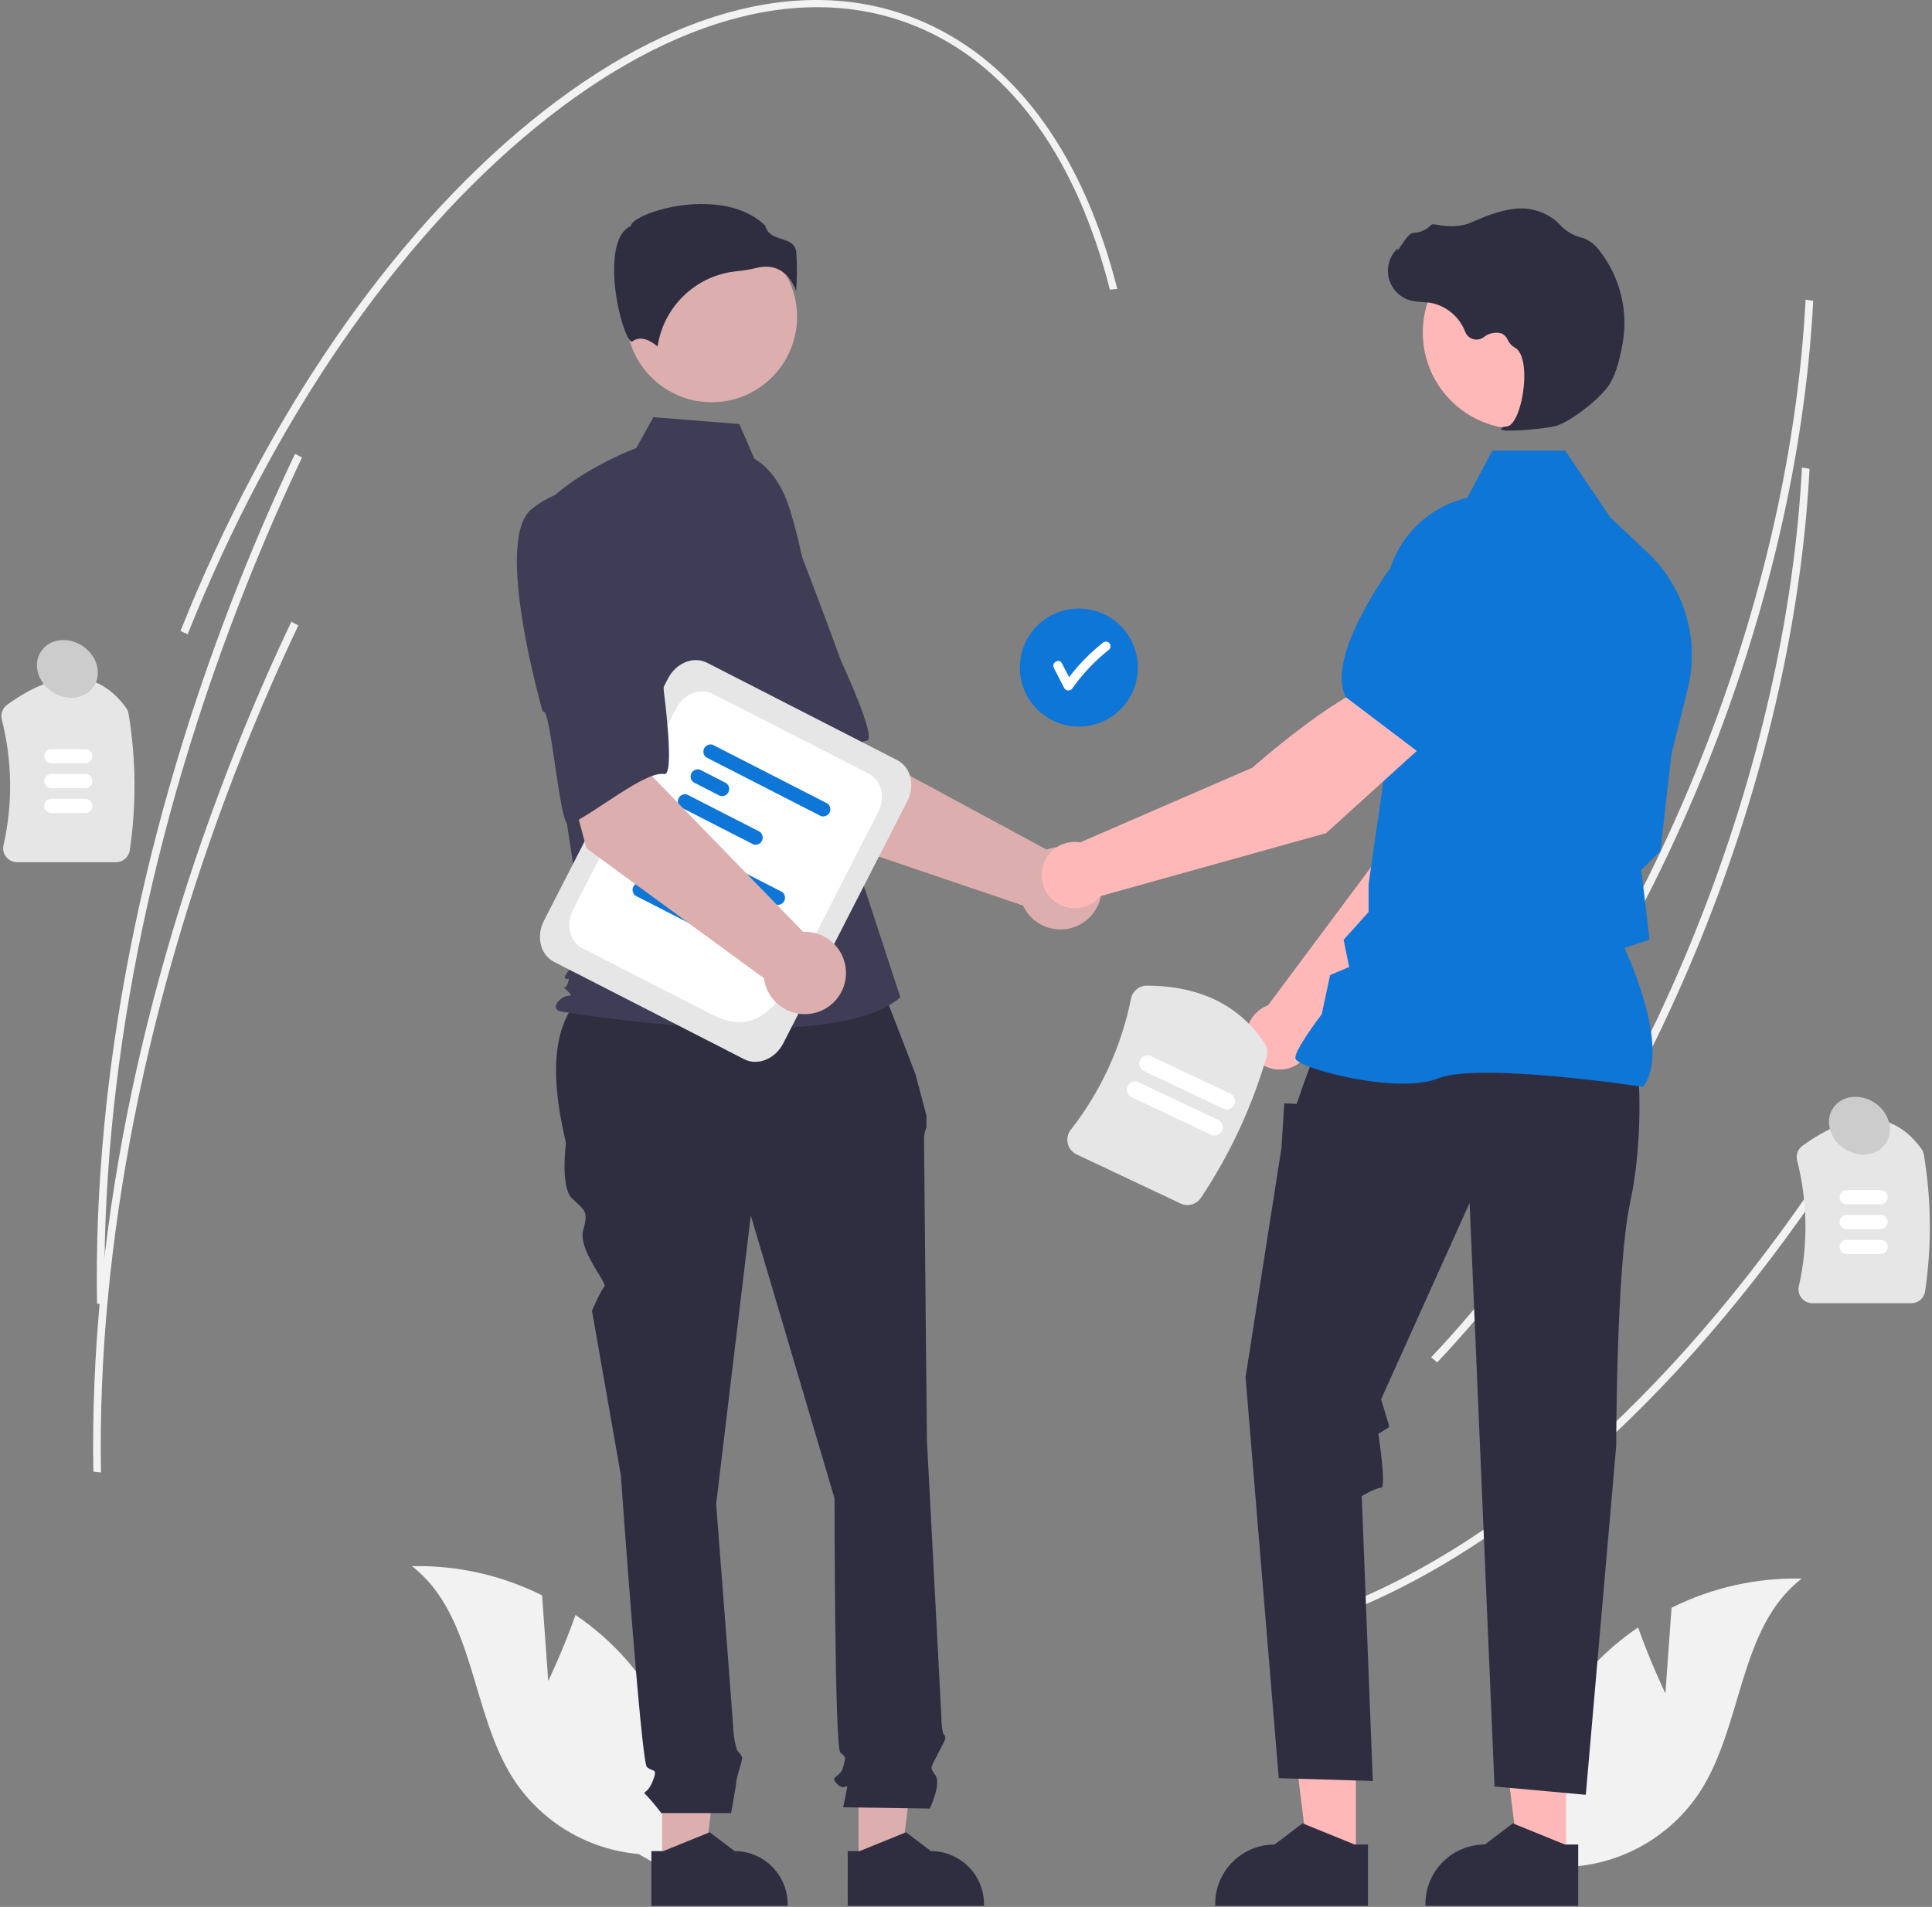
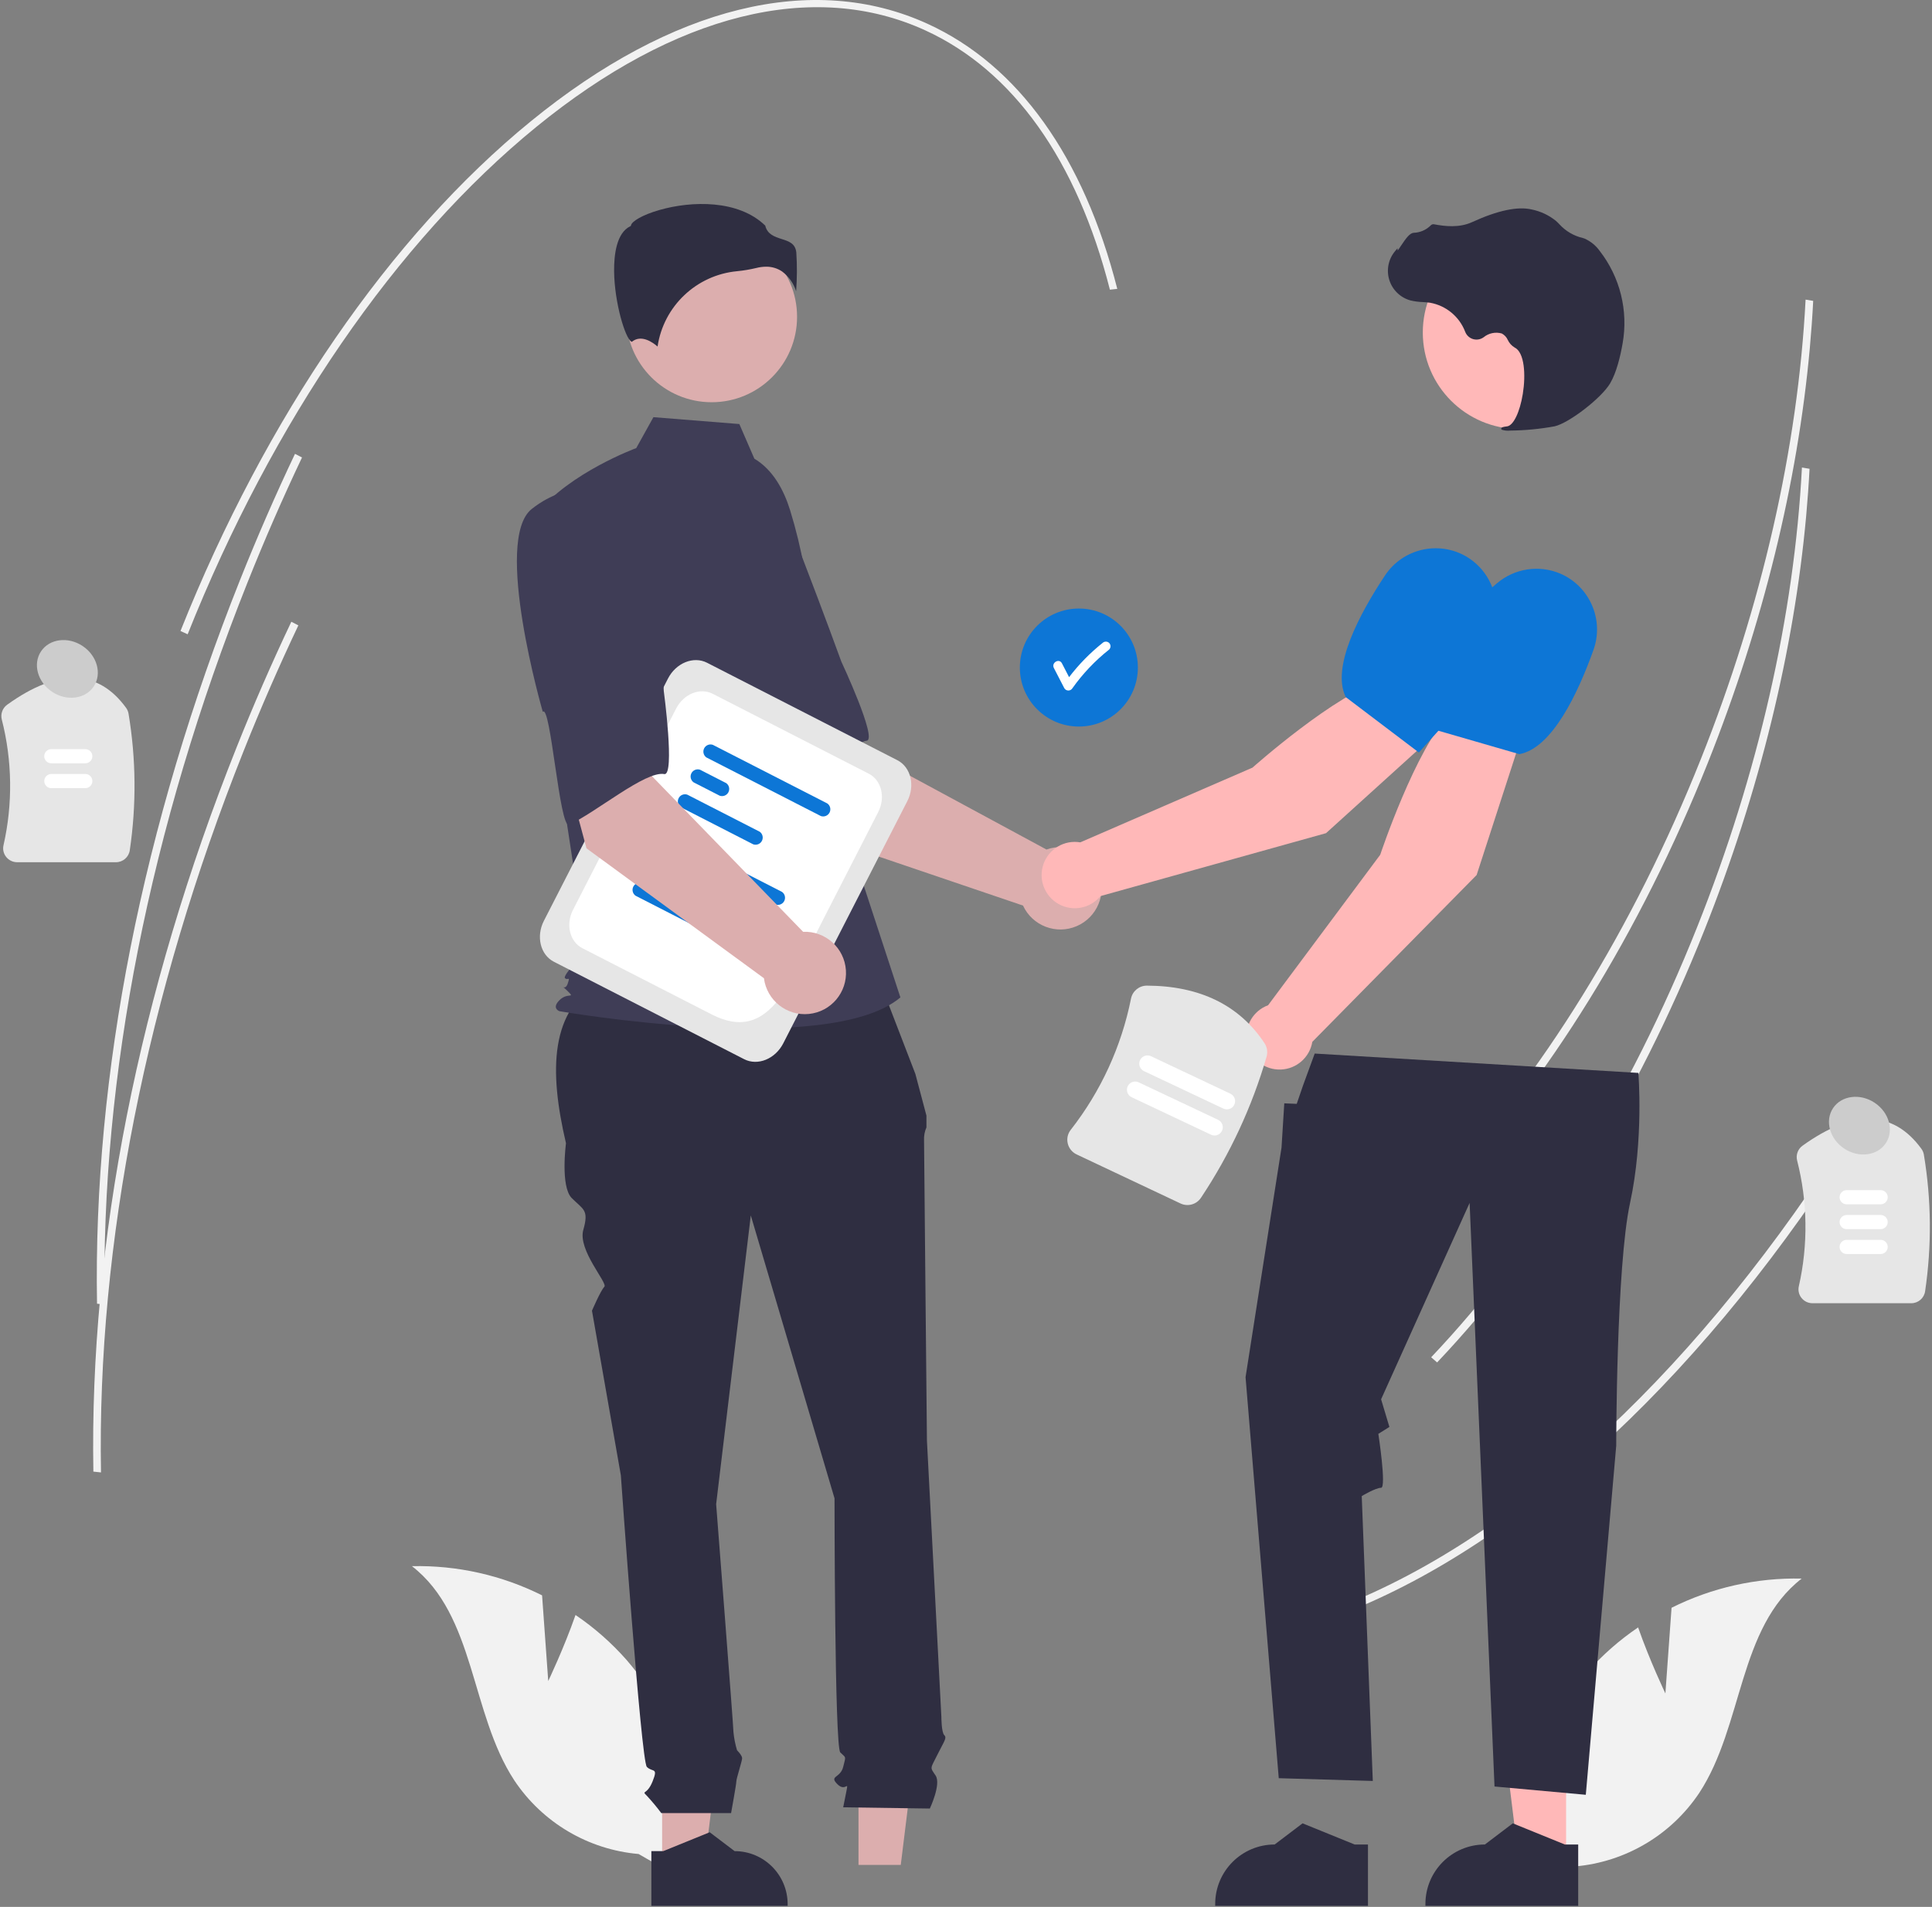
<svg xmlns="http://www.w3.org/2000/svg" width="622px" height="614px" viewBox="0 0 622 614" version="1.1">
  <rect x="0" y="0" width="622" height="614" fill="#808080" stroke="none" />
  <title>2</title>
  <g id="Page-1" stroke="none" stroke-width="1" fill="none" fill-rule="evenodd">
    <g id="2" transform="translate(0.439, 0)" fill-rule="nonzero">
      <path d="M582.226,112.083 C578.285,155.507 567.057,201.294 549.449,245.473 C527.673,300.106 497.923,348.226 463.412,384.632 L461.497,382.962 C495.84,346.732 525.456,298.823 547.14,244.416 C566.738,195.25 578.394,144.085 580.865,96.475 L583.312,96.884 C583.052,101.913 582.69,106.979 582.226,112.083 Z" id="Path" fill="#F2F2F2" />
      <path d="M597.923,364.278 C549.45,441.394 490.643,496.494 432.333,519.426 L431.153,517.263 C489.06,494.489 547.523,439.672 595.774,362.908 L597.923,364.278 Z" id="Path" fill="#F2F2F2" />
      <path d="M581.05,166.147 C577.109,209.57 565.881,255.358 548.272,299.537 C526.497,354.17 496.746,402.29 462.236,438.696 L460.32,437.026 C494.664,400.795 524.279,352.887 545.964,298.48 C565.561,249.314 577.218,198.148 579.688,150.538 L582.135,150.948 C581.876,155.976 581.514,161.043 581.05,166.147 Z" id="Path" fill="#F2F2F2" />
      <path d="M36.887,277.628 L5.083,277.628 C3.706,277.631 2.404,277.003 1.548,275.925 C0.703,274.874 0.385,273.494 0.685,272.18 C3.714,258.814 3.524,244.921 0.13,231.643 C-0.309,229.855 0.384,227.979 1.88,226.905 C18.233,215.143 31.112,215.485 40.159,227.921 C40.567,228.488 40.838,229.142 40.951,229.831 C43.368,244.363 43.502,259.183 41.347,273.756 C41.037,275.98 39.132,277.634 36.887,277.628 L36.887,277.628 Z" id="Path" fill="#E6E6E6" />
      <path d="M27.027,245.779 L16.086,245.779 C14.826,245.779 13.805,244.758 13.805,243.498 C13.805,242.238 14.826,241.217 16.086,241.217 L27.027,241.217 C28.285,241.219 29.303,242.24 29.303,243.498 C29.303,244.756 28.285,245.776 27.027,245.779 Z" id="Path" fill="#FFFFFF" />
      <path d="M27.027,253.779 L16.086,253.779 C14.826,253.779 13.805,252.758 13.805,251.498 C13.805,250.238 14.826,249.217 16.086,249.217 L27.027,249.217 C28.285,249.219 29.303,250.24 29.303,251.498 C29.303,252.756 28.285,253.776 27.027,253.779 Z" id="Path" fill="#FFFFFF" />
-       <path d="M27.027,261.779 L16.086,261.779 C14.826,261.779 13.805,260.758 13.805,259.498 C13.805,258.238 14.826,257.217 16.086,257.217 L27.027,257.217 C28.285,257.219 29.303,258.24 29.303,259.498 C29.303,260.756 28.285,261.776 27.027,261.779 Z" id="Path" fill="#FFFFFF" />
      <path d="M614.887,419.628 L583.083,419.628 C581.706,419.631 580.404,419.003 579.548,417.925 C578.703,416.874 578.385,415.494 578.685,414.18 C581.714,400.814 581.524,386.921 578.13,373.643 C577.691,371.855 578.384,369.979 579.88,368.905 C596.233,357.143 609.112,357.485 618.159,369.921 C618.567,370.488 618.838,371.142 618.951,371.831 C621.368,386.363 621.502,401.183 619.347,415.756 C619.037,417.98 617.132,419.634 614.887,419.628 L614.887,419.628 Z" id="Path" fill="#E6E6E6" />
      <path d="M605.027,387.779 L594.086,387.779 C592.828,387.776 591.81,386.756 591.81,385.498 C591.81,384.24 592.828,383.219 594.086,383.217 L605.027,383.217 C606.287,383.217 607.308,384.238 607.308,385.498 C607.308,386.758 606.287,387.779 605.027,387.779 Z" id="Path" fill="#FFFFFF" />
      <path d="M605.027,395.779 L594.086,395.779 C592.828,395.776 591.81,394.756 591.81,393.498 C591.81,392.24 592.828,391.219 594.086,391.217 L605.027,391.217 C606.287,391.217 607.308,392.238 607.308,393.498 C607.308,394.758 606.287,395.779 605.027,395.779 Z" id="Path" fill="#FFFFFF" />
      <path d="M605.027,403.779 L594.086,403.779 C592.828,403.776 591.81,402.756 591.81,401.498 C591.81,400.24 592.828,399.219 594.086,399.217 L605.027,399.217 C606.287,399.217 607.308,400.238 607.308,401.498 C607.308,402.758 606.287,403.779 605.027,403.779 Z" id="Path" fill="#FFFFFF" />
      <path d="M176.064,541.276 L174.081,513.688 C161.087,507.192 146.705,503.967 132.182,504.292 C152.614,520.085 150.977,551.649 165.127,573.251 C174.171,586.831 188.901,595.56 205.155,596.973 L222.159,606.755 C226.095,580.738 218.442,554.301 201.215,534.409 C196.385,528.943 190.885,524.107 184.847,520.014 C181.13,530.685 176.064,541.276 176.064,541.276 Z" id="Path" fill="#F2F2F2" />
      <path d="M535.727,545.276 L537.711,517.688 C550.704,511.192 565.087,507.967 579.61,508.292 C559.178,524.085 560.815,555.649 546.665,577.251 C537.62,590.831 522.891,599.56 506.637,600.973 L489.633,610.755 C485.696,584.738 493.35,558.301 510.577,538.409 C515.407,532.943 520.906,528.107 526.945,524.014 C530.662,534.685 535.727,545.276 535.727,545.276 Z" id="Path" fill="#F2F2F2" />
      <circle id="Oval" fill="#0D76D6" cx="346.896" cy="214.942" r="19" />
      <path d="M356.649,207.024 C356.056,206.457 355.122,206.457 354.528,207.024 C350.497,210.239 346.875,213.938 343.746,218.037 C342.978,216.55 342.21,215.064 341.442,213.577 C340.555,211.862 337.965,213.377 338.851,215.092 C339.975,217.266 341.098,219.44 342.222,221.614 C342.498,222.065 342.988,222.341 343.517,222.341 C344.046,222.341 344.537,222.065 344.813,221.614 C348.147,216.917 352.133,212.719 356.649,209.145 C357.23,208.557 357.23,207.612 356.649,207.024 Z" id="Path" fill="#FFFFFF" />
      <path d="M261.881,268.819 L233.229,223.824 L266.407,206.055 L275.115,240.385 L336.47,273.54 C343.222,271.11 350.683,274.49 353.309,281.168 C355.935,287.847 352.774,295.402 346.175,298.222 C339.576,301.041 331.931,298.102 328.92,291.588 L261.881,268.819 Z" id="Path" fill="#DCAEAE" />
      <path d="M212.296,169.856 C203.294,183.074 235.286,231.119 235.286,231.119 C236.845,227.759 251.743,265.485 254.238,263.256 C261.33,256.922 272.432,239.28 278.604,238.493 C282.133,238.044 270.419,213.015 270.419,213.015 C270.419,213.015 265.065,198.235 257.8,179.356 C253.827,168.43 244.533,160.302 233.174,157.821 C233.174,157.821 221.299,156.638 212.296,169.856 Z" id="Path" fill="#3F3D56" />
      <polygon id="Path" fill="#DCAEAE" points="212.736 600.491 226.343 600.49 232.816 548.005 212.733 548.006" />
      <path d="M209.264,596.048 L213.094,596.048 L228.047,589.967 L236.062,596.047 L236.063,596.047 C245.494,596.048 253.14,603.693 253.14,613.124 L253.14,613.679 L209.265,613.681 L209.264,596.048 Z" id="Path" fill="#2F2E41" />
      <polygon id="Path" fill="#DCAEAE" points="275.952 600.491 289.559 600.49 296.033 548.005 275.95 548.006" />
-       <path d="M272.481,596.048 L276.311,596.048 L291.264,589.967 L299.279,596.047 L299.28,596.047 C308.711,596.048 316.356,603.693 316.357,613.124 L316.357,613.679 L272.482,613.681 L272.481,596.048 Z" id="Path" fill="#2F2E41" />
      <path d="M281.842,313.552 L193.335,315.764 C176.525,324.894 176.27,344.655 181.778,368.117 C181.778,368.117 179.918,382.062 183.637,385.78 C187.356,389.499 189.215,389.499 187.356,396.006 C185.496,402.514 195.32,413.143 194.127,414.336 C192.934,415.529 190.145,422.037 190.145,422.037 L199.441,475.027 C199.441,475.027 205.949,567.063 207.808,568.922 C209.667,570.782 211.527,568.922 209.667,573.571 C207.808,578.219 205.949,576.36 207.808,578.219 C209.455,579.995 211.007,581.857 212.456,583.797 L234.933,583.797 C234.933,583.797 236.627,574.5 236.627,573.571 C236.627,572.641 238.487,567.063 238.487,566.133 C238.487,565.204 236.843,563.56 236.843,563.56 C236.275,561.671 235.892,559.73 235.698,557.767 C235.698,555.907 230.12,484.324 230.12,484.324 L241.276,391.358 L268.236,482.464 C268.236,482.464 268.236,562.415 270.095,564.274 C271.954,566.133 271.954,565.204 271.025,568.922 C270.095,572.641 266.376,571.711 269.165,574.5 C271.954,577.289 272.884,572.641 271.954,577.289 L271.025,581.938 L298.914,582.337 C298.914,582.337 302.633,574.5 300.774,571.711 C298.914,568.922 299.026,569.684 301.294,565.12 C303.563,560.556 304.492,559.626 303.563,558.696 C302.633,557.767 302.633,552.822 302.633,552.822 L297.985,463.871 C297.985,463.871 297.055,369.976 297.055,367.187 C296.985,365.752 297.249,364.32 297.827,363.005 L297.827,359.219 L294.266,345.805 L281.842,313.552 Z" id="Path" fill="#2F2E41" />
      <circle id="Oval" fill="#DCAEAE" cx="228.674" cy="102.015" r="27.5" />
      <path d="M242.424,147.69 C248.349,151.212 251.893,157.684 253.927,164.269 C257.694,176.461 259.961,189.066 260.678,201.806 L262.827,239.947 L289.44,321.161 C266.376,340.677 179.68,325.597 179.68,325.597 C179.68,325.597 177.019,324.71 179.68,322.048 C182.342,319.387 184.932,321.745 182.271,319.083 C179.61,316.422 181.445,319.387 182.332,316.726 C183.219,314.064 182.332,315.839 181.445,314.952 C180.557,314.064 188.312,306.081 188.312,306.081 L181.215,259.463 L172.344,165.432 C182.99,152.126 204.398,144.282 204.398,144.282 L209.93,134.325 L237.588,136.537 L242.424,147.69 Z" id="Path" fill="#3F3D56" />
      <path d="M251.344,87.405 C253.481,88.999 255.064,91.224 255.871,93.765 C256.181,89.612 256.201,85.442 255.93,81.286 C255.606,78.366 253.55,77.709 251.169,76.948 C249.019,76.26 246.588,75.483 245.933,72.648 C237.289,64.239 222.241,64.663 211.943,67.596 C206.276,69.21 203.015,71.284 202.723,72.499 L202.663,72.749 L202.433,72.864 C198.065,75.048 197.214,81.945 197.271,87.346 C197.377,97.522 200.891,109.079 202.87,110.018 C202.975,110.068 203.001,110.048 203.047,110.011 L203.047,110.011 C206.027,107.629 209.663,110.192 211.261,111.585 C213.2,98.57 223.77,88.558 236.87,87.325 C238.949,87.124 241.012,86.778 243.043,86.29 C244.073,86.024 245.132,85.885 246.196,85.876 C248.028,85.849 249.824,86.382 251.344,87.405 L251.344,87.405 Z" id="Path" fill="#2F2E41" />
      <path d="M422.058,335.464 L474.958,281.746 L488.895,238.783 L466.467,229.711 C455.356,240.918 443.919,275.226 443.919,275.226 L407.814,323.684 C407.525,323.791 407.238,323.905 406.955,324.039 C402.366,326.205 399.934,331.3 401.134,336.231 C402.335,341.162 406.838,344.568 411.909,344.382 C416.98,344.196 421.222,340.469 422.058,335.464 Z" id="Path" fill="#FFB8B8" />
      <path d="M460.349,234.626 L488.712,242.831 L488.817,242.81 C499.243,240.786 507.49,223.46 512.572,209.282 C516.042,199.578 511.403,188.846 501.958,184.724 L501.958,184.724 C495.088,181.781 487.143,182.993 481.462,187.849 L467.321,200.027 L460.349,234.626 Z" id="Path" fill="#0D76D6" />
-       <polygon id="Path" fill="#FFB8B8" points="436.082 598.895 420.828 598.894 413.572 540.059 436.084 540.06" />
      <path d="M439.973,593.915 L435.679,593.914 L418.917,587.098 L409.933,593.913 L409.932,593.913 C399.359,593.914 390.789,602.484 390.788,613.057 L390.788,613.679 L439.972,613.681 L439.973,593.915 Z" id="Path" fill="#2F2E41" />
      <polygon id="Path" fill="#FFB8B8" points="503.765 598.895 488.511 598.894 481.255 540.059 503.768 540.06" />
      <path d="M507.656,593.915 L503.363,593.914 L486.6,587.098 L477.616,593.913 L477.615,593.913 C467.042,593.914 458.472,602.484 458.471,613.057 L458.471,613.679 L507.655,613.681 L507.656,593.915 Z" id="Path" fill="#2F2E41" />
      <path d="M527.024,345.47 C527.024,345.47 528.805,366.843 524.352,387.326 C519.899,407.809 519.899,465.496 519.899,465.496 L510.103,577.908 L480.714,575.236 L472.699,387.326 L444.201,450.557 L446.873,459.462 L443.314,461.689 C443.314,461.689 445.982,479.055 444.201,479.055 C442.42,479.055 437.967,481.726 437.967,481.726 L441.529,573.455 L411.25,572.564 L400.563,443.432 L412.141,369.515 L413.031,355.266 L417.039,355.431 L419.079,349.477 L422.827,339.236 L527.024,345.47 Z" id="Path" fill="#2F2E41" />
-       <path d="M528.563,349.959 L528.722,349.736 C537.199,337.868 524.45,309.35 522.527,305.216 L530.626,302.588 L528.802,287.085 L527.938,280.174 L534.128,273.984 L534.145,273.829 L537.708,242.659 L542.887,221.957 C546.861,206.022 541.929,189.183 529.986,177.909 L518.014,166.621 L503.464,145.092 L480.001,145.092 L471.956,160.288 C455.86,164.008 444.724,178.702 445.495,195.205 L447.318,235.06 L440.18,284.683 L440.176,293.663 L432.143,302.591 L433.897,311.361 L427.784,313.981 L425.084,326.578 C423.967,328.052 416.593,337.884 416.593,340.571 C416.593,340.975 416.891,341.365 417.531,341.798 C422.556,345.2 450.33,352.138 462.623,347.219 C475.717,341.983 527.768,349.837 528.293,349.917 L528.563,349.959 Z" id="Path" fill="#0D76D6" />
      <circle id="Oval" fill="#FFB8B8" cx="488.701" cy="107.068" r="31.074" />
      <path d="M485.725,138.645 C490.537,138.596 495.336,138.136 500.071,137.27 C504.757,136.19 515.098,128.194 517.916,123.47 L517.916,123.47 C520.01,119.961 521.267,114.532 521.953,110.596 C523.825,100.062 521.143,89.229 514.573,80.785 C513.321,79.036 511.619,77.657 509.648,76.796 C509.473,76.733 509.294,76.678 509.113,76.631 C506.256,75.958 503.665,74.445 501.673,72.289 C501.286,71.852 500.869,71.444 500.423,71.067 C498.189,69.278 495.563,68.043 492.76,67.464 C488.231,66.376 481.753,67.739 473.506,71.518 C469.363,73.416 464.764,72.887 461.22,72.213 C460.816,72.146 460.406,72.298 460.144,72.613 C458.681,74.06 456.724,74.899 454.667,74.962 C453.409,75.05 452.132,76.828 450.593,79.144 C450.244,79.67 449.837,80.283 449.541,80.658 L449.482,79.955 L448.789,80.759 C446.577,83.327 445.836,86.85 446.825,90.092 C447.815,93.334 450.396,95.843 453.665,96.739 C454.941,97.044 456.245,97.217 457.556,97.257 C458.351,97.308 459.174,97.36 459.963,97.476 C465.123,98.395 469.421,101.957 471.282,106.856 C471.719,107.985 472.656,108.845 473.817,109.186 C474.978,109.527 476.232,109.309 477.21,108.596 C478.839,107.259 481.019,106.803 483.047,107.377 C483.916,107.831 484.602,108.57 484.991,109.47 C485.461,110.472 486.218,111.311 487.167,111.88 C490.402,113.444 490.811,120.731 489.821,126.839 C488.867,132.728 486.791,137.023 484.774,137.285 C483.22,137.486 483.045,137.602 482.939,137.88 L482.845,138.129 L483.026,138.355 C483.894,138.645 484.815,138.744 485.725,138.645 L485.725,138.645 Z" id="Path" fill="#2F2E41" />
      <path d="M459.944,237.949 L445.007,218.917 C429.792,223.107 402.796,247.17 402.796,247.17 L347.354,271.229 C342.238,270.37 337.244,273.31 335.514,278.201 C333.784,283.092 335.819,288.519 340.338,291.067 C344.857,293.615 350.553,292.547 353.843,288.536 L426.47,268.274 L459.944,237.949 Z" id="Path" fill="#FFB8B8" />
      <path d="M456.364,242.3 L479.932,216.028 L481.24,197.412 C481.737,189.954 477.959,182.862 471.493,179.113 L471.493,179.113 C462.543,174.005 451.165,176.702 445.461,185.284 C437.133,197.835 428.174,214.804 432.784,224.371 L432.831,224.468 L456.364,242.3 Z" id="Path" fill="#0D76D6" />
      <path d="M239.14,341.05 L177.886,309.679 C173.529,307.447 172.086,301.529 174.669,296.485 L214.608,218.501 C217.191,213.458 222.837,211.17 227.194,213.401 L288.448,244.772 C292.806,247.004 294.249,252.923 291.666,257.966 L251.727,335.95 C249.143,340.994 243.497,343.281 239.14,341.05 Z" id="Path" fill="#E6E6E6" />
      <path d="M228.674,326.628 L187.057,305.314 C182.977,303.224 181.625,297.681 184.044,292.958 L217.225,228.17 C219.644,223.446 224.932,221.304 229.013,223.394 L279.277,249.137 C283.358,251.227 284.71,256.77 282.29,261.493 L264.265,296.689 C253.489,317.73 246.851,335.937 228.674,326.628 Z" id="Path" fill="#FFFFFF" />
      <path d="M249.251,291.248 L212.389,272.369 C211.458,271.706 211.154,270.459 211.675,269.441 C212.197,268.423 213.386,267.941 214.469,268.309 L251.33,287.187 C252.262,287.851 252.566,289.098 252.044,290.116 C251.523,291.134 250.334,291.616 249.251,291.248 Z" id="Path" fill="#0D76D6" />
      <path d="M216.693,284.7 L208.281,280.392 C207.349,279.728 207.045,278.481 207.566,277.463 C208.088,276.445 209.277,275.963 210.36,276.331 L218.772,280.639 C219.704,281.303 220.008,282.55 219.486,283.568 C218.965,284.586 217.776,285.068 216.693,284.7 Z" id="Path" fill="#0D76D6" />
      <path d="M227.483,300.353 L204.172,288.414 C203.24,287.75 202.936,286.504 203.458,285.486 C203.979,284.467 205.168,283.986 206.252,284.354 L229.563,296.292 C230.494,296.956 230.798,298.203 230.277,299.221 C229.755,300.239 228.566,300.721 227.483,300.353 L227.483,300.353 Z" id="Path" fill="#0D76D6" />
      <path d="M263.838,262.766 L226.976,243.887 C226.045,243.224 225.741,241.977 226.262,240.959 C226.783,239.941 227.973,239.459 229.056,239.827 L265.917,258.705 C266.849,259.369 267.153,260.616 266.631,261.634 C266.11,262.652 264.921,263.134 263.838,262.766 Z" id="Path" fill="#0D76D6" />
      <path d="M231.28,256.218 L222.868,251.91 C221.936,251.246 221.632,249.999 222.153,248.981 C222.675,247.963 223.864,247.481 224.947,247.849 L233.359,252.157 C234.291,252.821 234.595,254.068 234.073,255.086 C233.552,256.104 232.363,256.586 231.28,256.218 L231.28,256.218 Z" id="Path" fill="#0D76D6" />
      <path d="M242.07,271.871 L218.759,259.932 C217.827,259.268 217.523,258.022 218.045,257.004 C218.566,255.985 219.755,255.504 220.839,255.872 L244.15,267.81 C245.081,268.474 245.385,269.721 244.864,270.739 C244.342,271.757 243.153,272.239 242.07,271.871 L242.07,271.871 Z" id="Path" fill="#0D76D6" />
      <path d="M188.381,273.158 L174.543,221.64 L211.522,214.64 L209.534,250.001 L258.122,300.031 C265.292,299.738 271.395,305.199 271.897,312.358 C272.399,319.516 267.118,325.776 259.977,326.487 C252.836,327.198 246.425,322.101 245.506,314.984 L188.381,273.158 Z" id="Path" fill="#DCAEAE" />
      <path d="M170.759,163.879 C158.207,173.788 174.318,229.216 174.318,229.216 C176.812,226.479 179.711,266.936 182.759,265.558 C191.424,261.643 207.307,248.142 213.429,249.243 C216.931,249.872 213.262,222.482 213.262,222.482 C213.262,222.482 212.588,206.778 211.32,186.589 C210.806,174.974 204.377,164.433 194.286,158.659 C194.286,158.659 183.311,153.969 170.759,163.879 Z" id="Path" fill="#3F3D56" />
      <path d="M379.615,387.504 L346.189,371.72 C344.74,371.04 343.683,369.734 343.319,368.176 C342.952,366.652 343.302,365.044 344.271,363.811 C353.953,351.437 360.602,336.965 363.684,321.558 C364.164,319.125 366.296,317.37 368.776,317.367 C385.824,317.425 398.565,323.65 406.644,335.867 C407.506,337.153 407.758,338.754 407.332,340.242 C402.654,356.366 395.536,371.679 386.224,385.649 C384.795,387.833 381.972,388.625 379.615,387.504 Z" id="Path" fill="#E6E6E6" />
      <path d="M389.448,365.366 L363.89,353.297 C362.566,352.672 361.999,351.092 362.624,349.768 C363.25,348.444 364.83,347.877 366.154,348.502 L391.712,360.571 C392.569,360.976 393.144,361.806 393.222,362.75 C393.3,363.694 392.869,364.608 392.09,365.148 C391.312,365.687 390.304,365.771 389.448,365.366 L389.448,365.366 Z" id="Path" fill="#FFFFFF" />
      <path d="M393.418,356.958 L367.86,344.889 C366.536,344.264 365.97,342.684 366.595,341.36 C367.22,340.036 368.8,339.469 370.124,340.094 L395.682,352.163 C397.007,352.788 397.573,354.369 396.948,355.693 C396.323,357.017 394.742,357.583 393.418,356.958 L393.418,356.958 Z" id="Path" fill="#FFFFFF" />
      <path d="M359.267,93.015 L356.888,93.276 C346.28,51.591 325.72,22.713 297.426,9.762 C261.459,-6.702 216.983,4.354 172.192,40.892 C127.174,77.616 87.321,135.625 59.975,204.235 L57.667,203.178 C85.132,134.269 125.19,75.98 170.461,39.051 C215.958,1.936 261.342,-9.2 298.25,7.694 C327.355,21.016 348.454,50.52 359.267,93.015 Z" id="Path" fill="#F2F2F2" />
      <path d="M96.793,147.304 C90.571,160.41 84.653,173.989 79.204,187.662 C47.843,266.344 31.951,346.699 33.25,420.045 L30.799,419.784 C29.499,346.165 45.437,265.533 76.895,186.605 C82.361,172.894 88.295,159.277 94.535,146.133 L96.793,147.304 Z" id="Path" fill="#F2F2F2" />
      <path d="M95.616,201.367 C89.395,214.474 83.477,228.052 78.027,241.725 C46.667,320.408 30.775,400.763 32.073,474.109 L29.622,473.847 C28.322,400.229 44.26,319.596 75.719,240.669 C81.184,226.957 87.119,213.341 93.358,200.197 L95.616,201.367 Z" id="Path" fill="#F2F2F2" />
      <ellipse id="Oval" fill="#CCCCCC" transform="translate(21.252, 215.383) rotate(-56.364) translate(-21.252, -215.383) " cx="21.252" cy="215.383" rx="8.857" ry="10.195" />
      <ellipse id="Oval" fill="#CCCCCC" transform="translate(598.194, 362.452) rotate(-56.364) translate(-598.194, -362.452) " cx="598.194" cy="362.452" rx="8.857" ry="10.195" />
    </g>
  </g>
</svg>